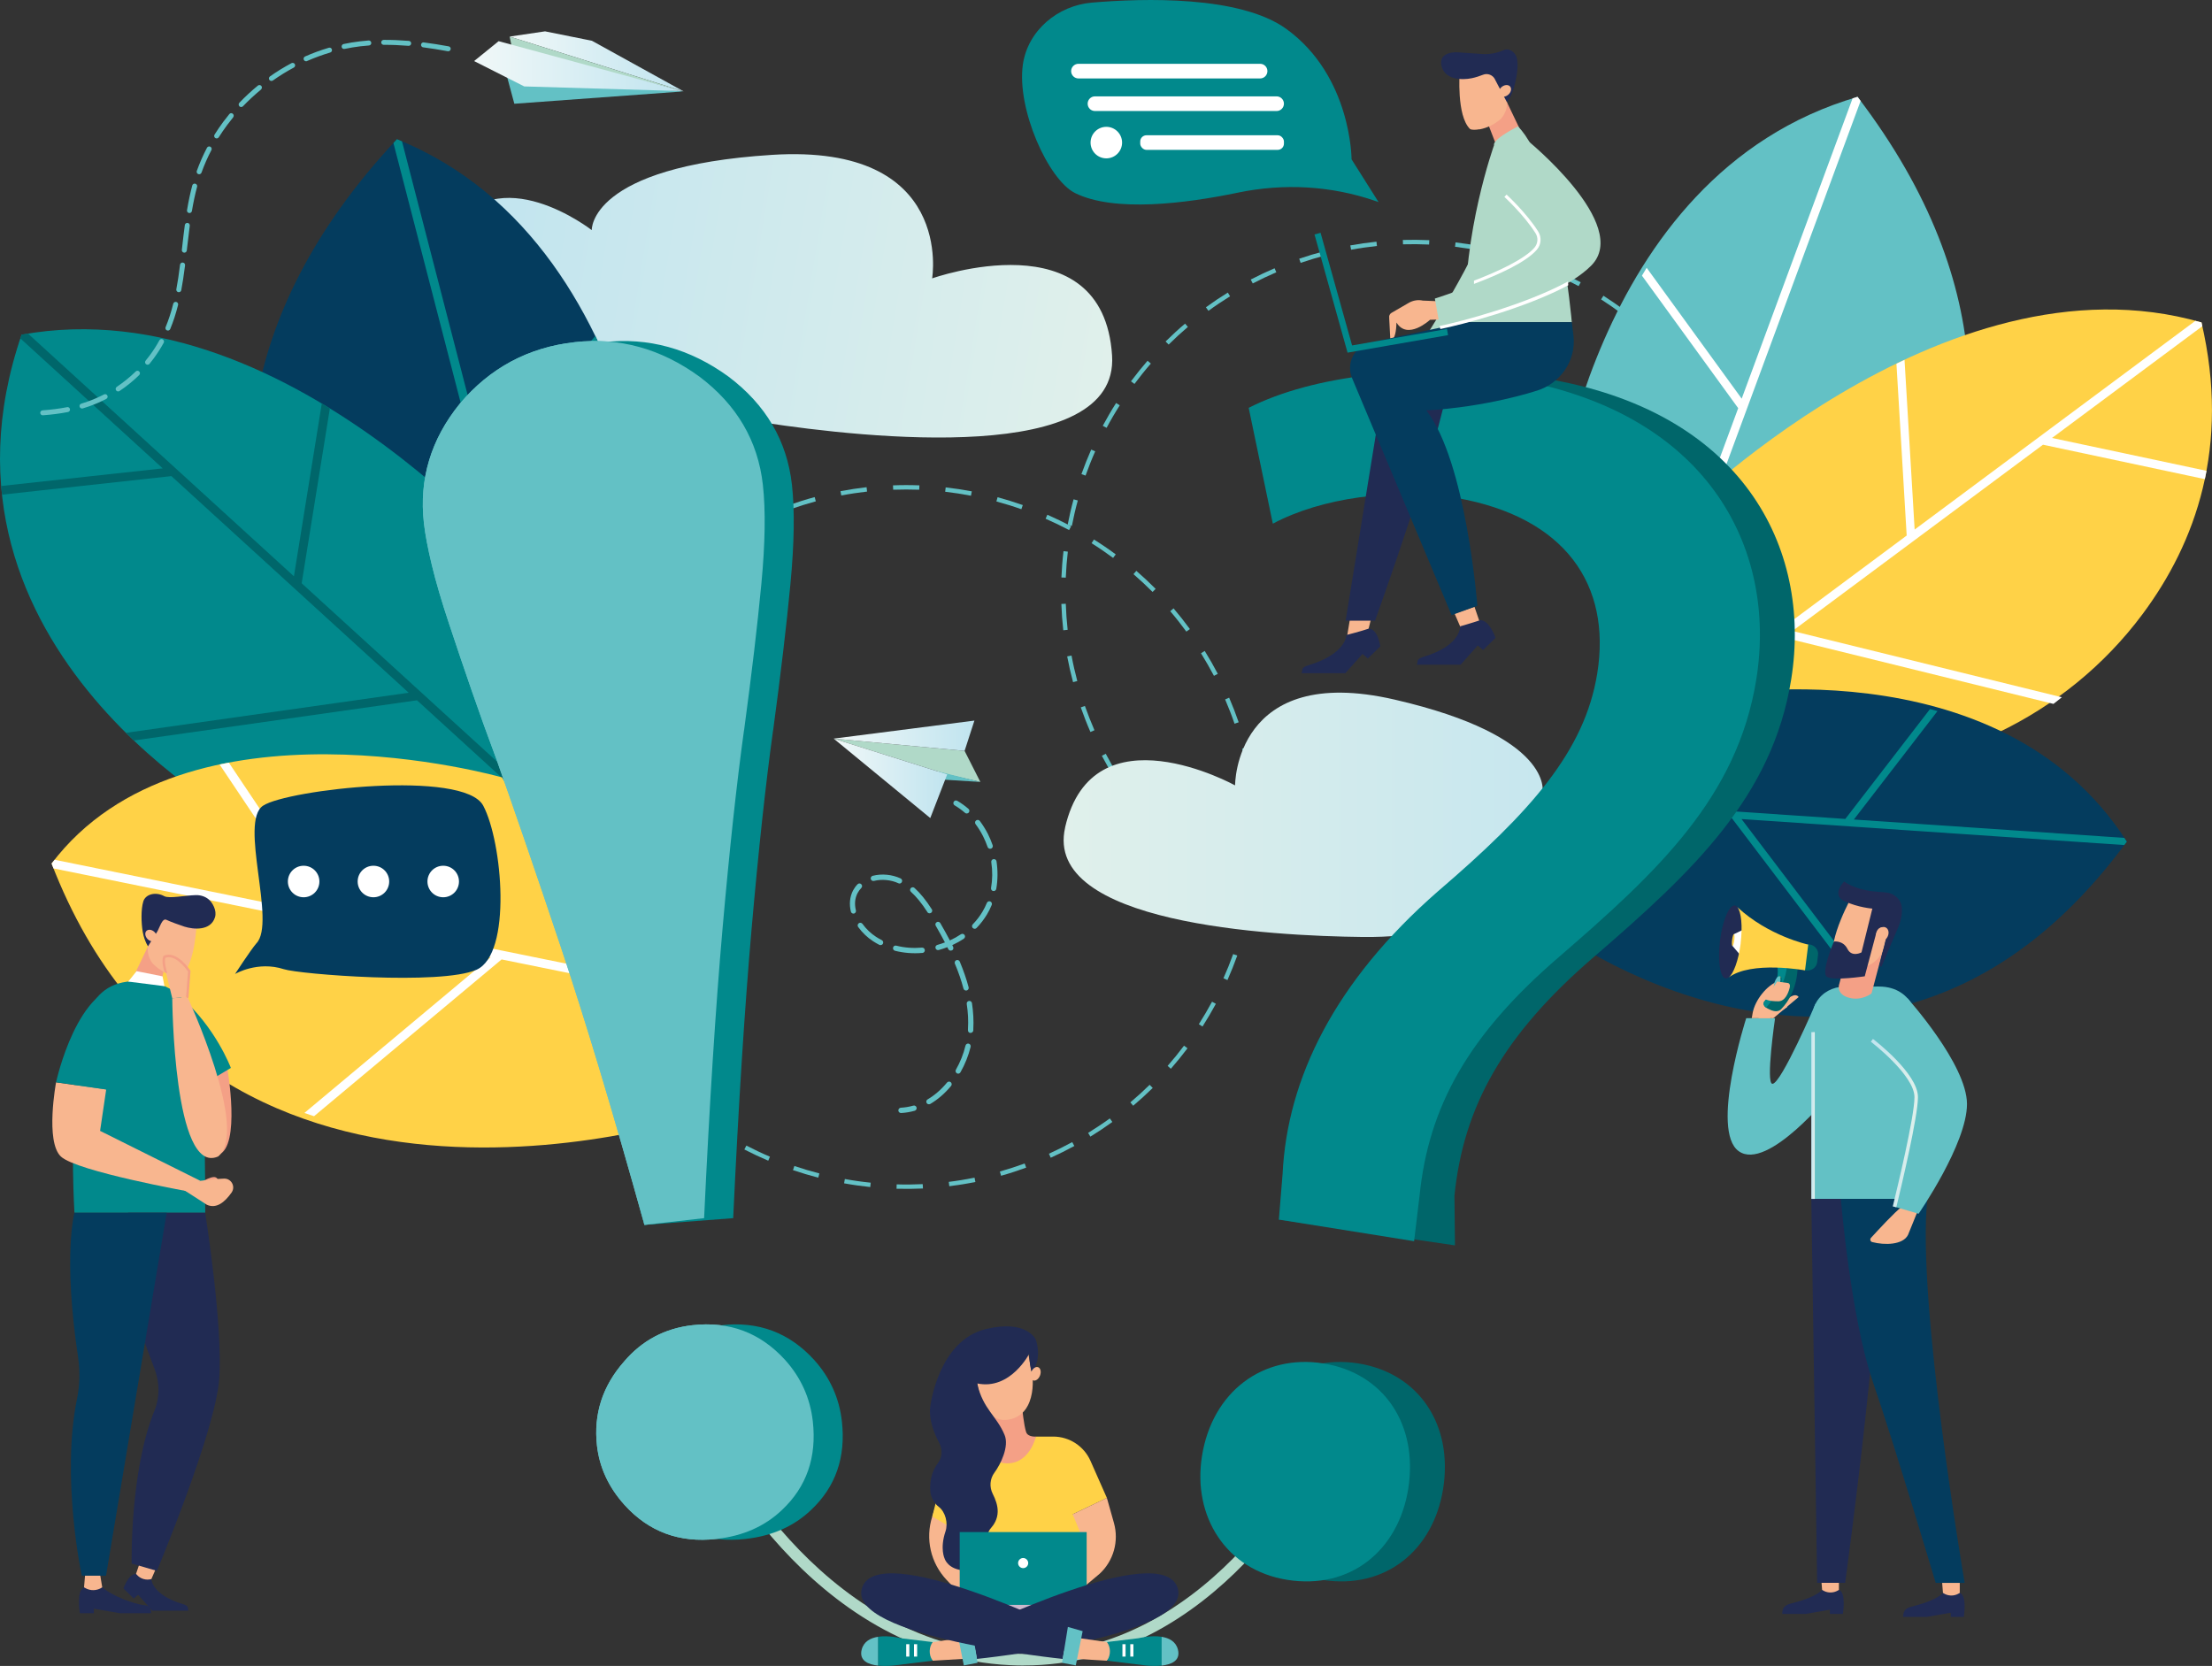
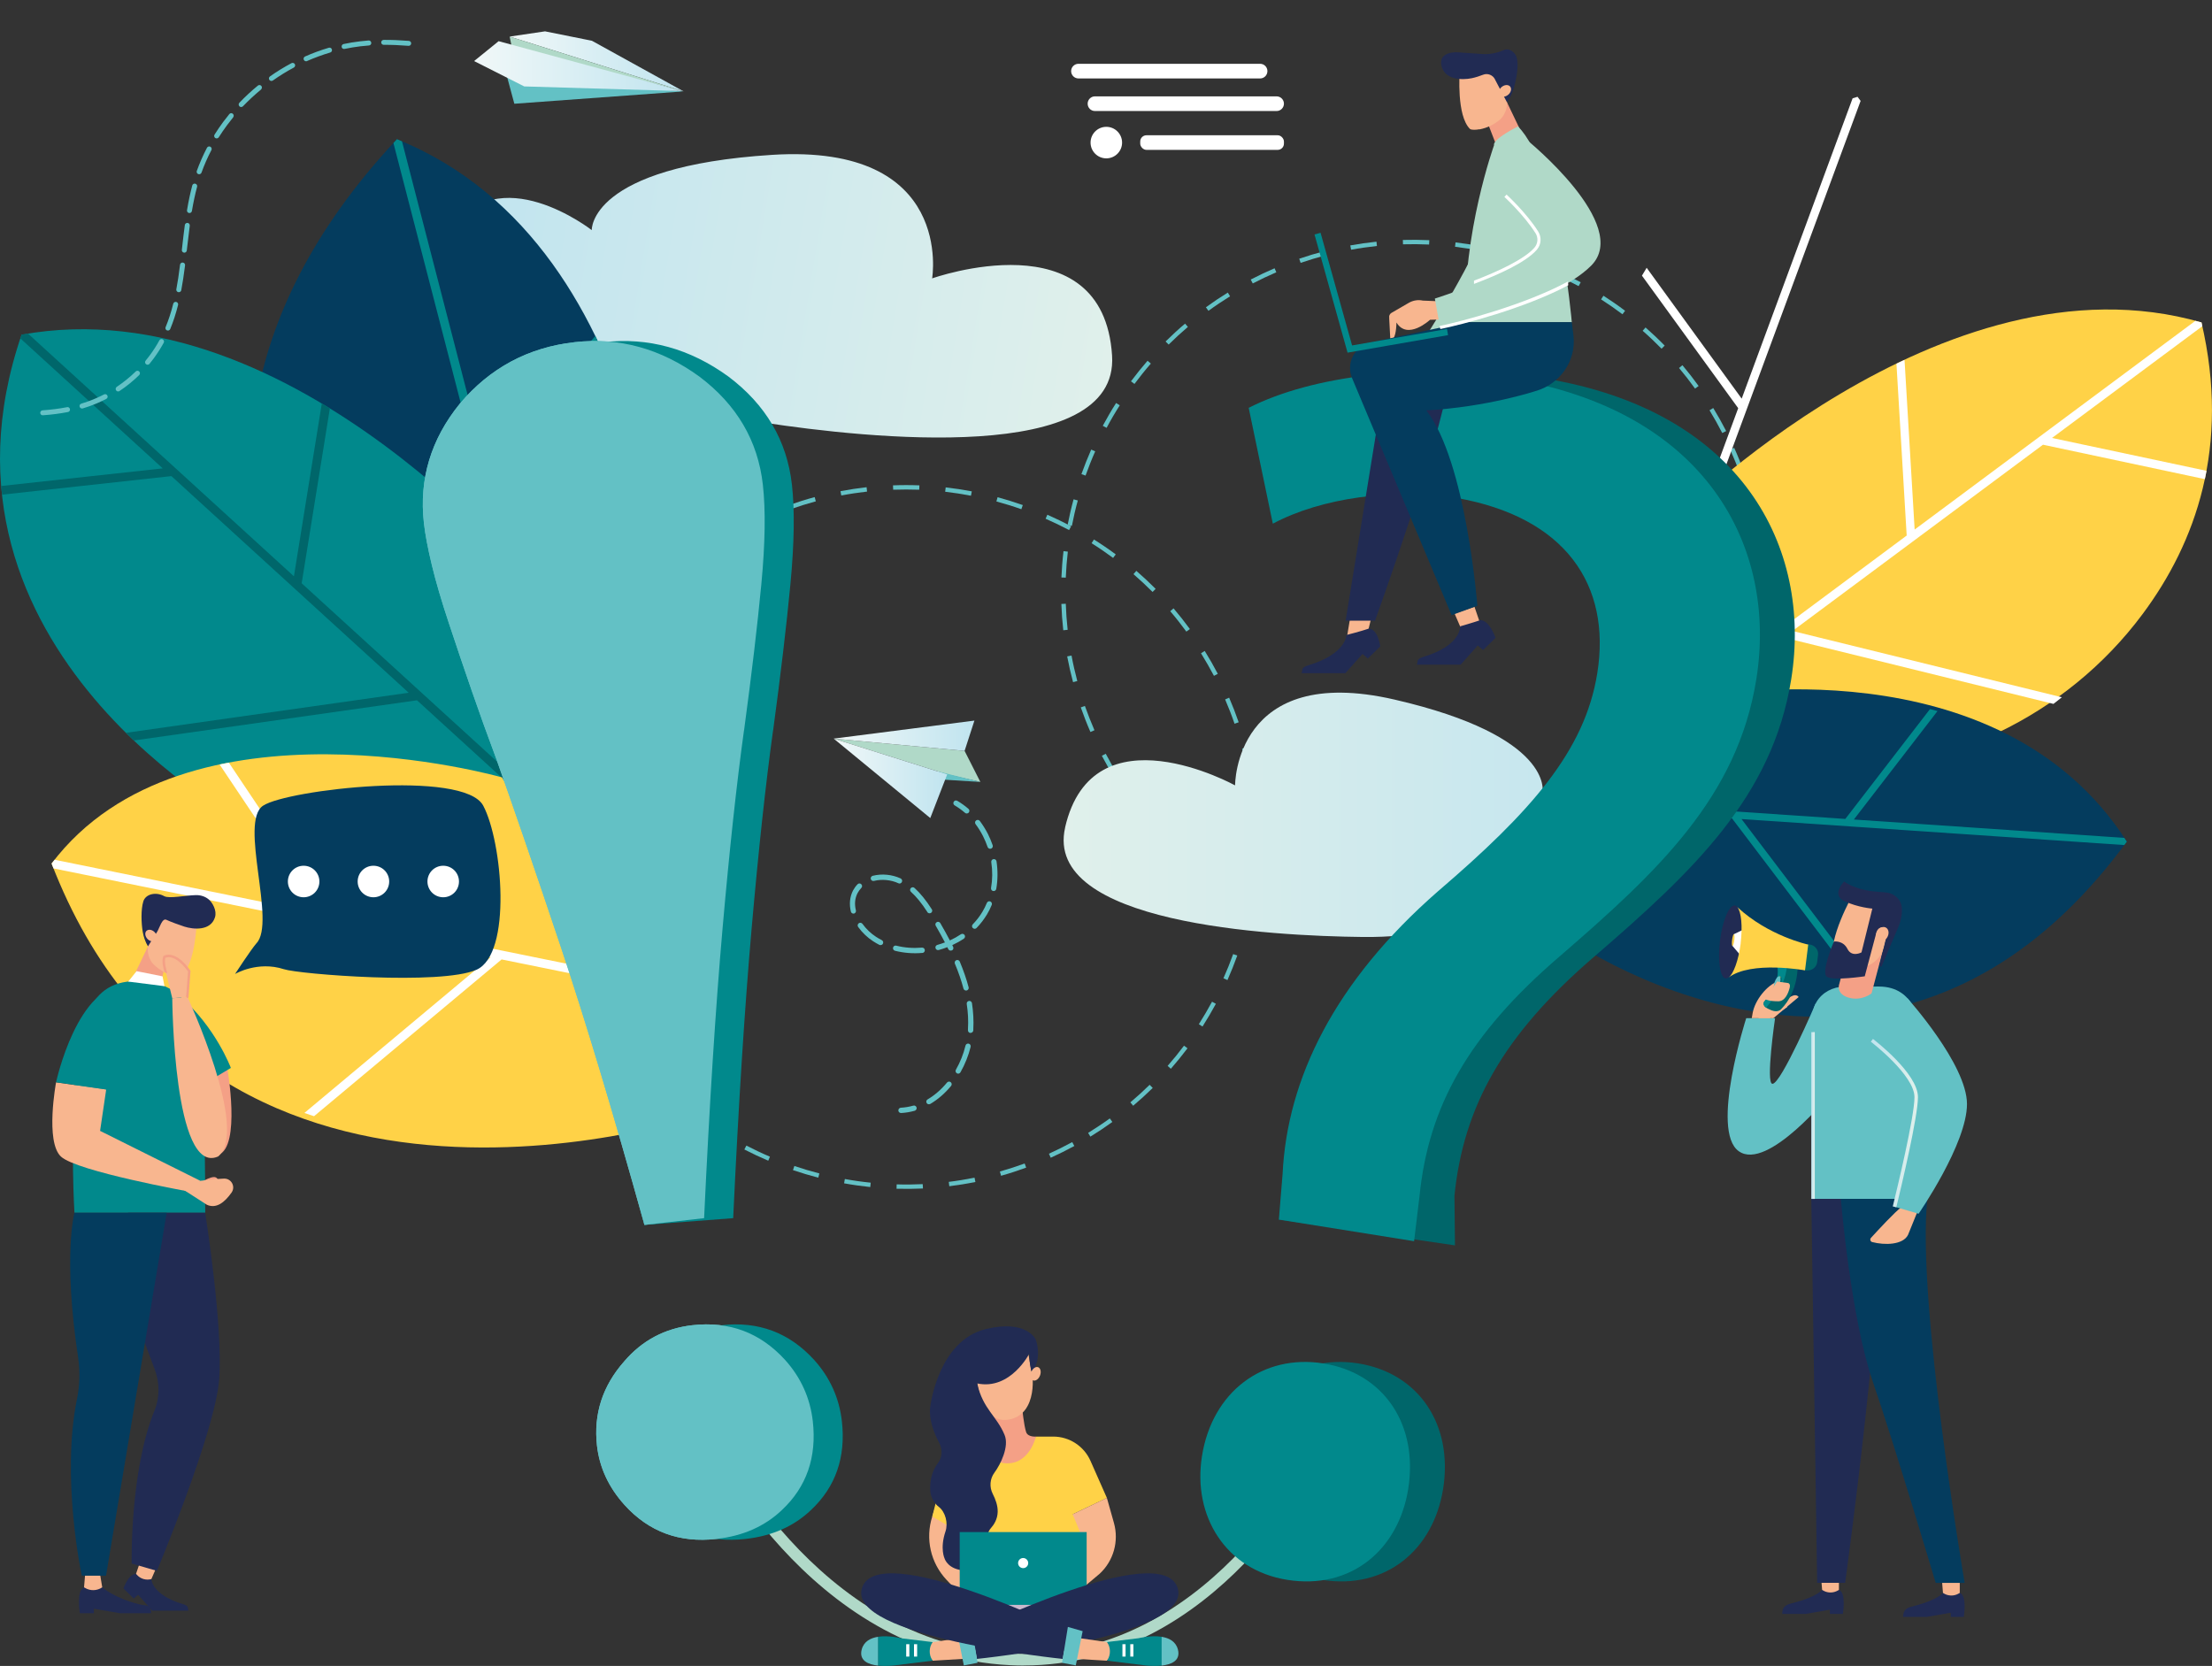
<svg xmlns="http://www.w3.org/2000/svg" xmlns:xlink="http://www.w3.org/1999/xlink" id="Layer_2" data-name="Layer 2" viewBox="0 0 380.35 286.47">
  <rect x="0" y="0" width="380.35" height="286.47" fill="#333333" stroke="none" />
  <defs>
    <style>
      .cls-1 {
        fill: #f4a086;
      }

      .cls-2 {
        fill: #f8b68f;
      }

      .cls-3 {
        fill: #01898c;
      }

      .cls-4 {
        fill: #00666a;
      }

      .cls-5 {
        fill: #043c5e;
      }

      .cls-6 {
        fill: #f59c42;
      }

      .cls-7 {
        fill: #fff;
      }

      .cls-8 {
        fill: #ffd247;
      }

      .cls-9 {
        fill: #e8375e;
      }

      .cls-10 {
        fill: #63c1c5;
      }

      .cls-11 {
        fill: #b0d9c8;
      }

      .cls-12 {
        fill: #cbb8cd;
      }

      .cls-13 {
        fill: #212b53;
      }

      .cls-14 {
        fill: url(#_ÂÁ_Ï_ÌÌ_È_ËÂÌÚ_2-3);
      }

      .cls-15 {
        fill: url(#_ÂÁ_Ï_ÌÌ_È_ËÂÌÚ_2-4);
      }

      .cls-16 {
        fill: url(#_ÂÁ_Ï_ÌÌ_È_ËÂÌÚ_2-2);
      }

      .cls-17 {
        fill: url(#_ÂÁ_Ï_ÌÌ_È_ËÂÌÚ_3-2);
      }

      .cls-18 {
        fill: url(#_ÂÁ_Ï_ÌÌ_È_ËÂÌÚ_3-3);
      }

      .cls-19 {
        fill: url(#_ÂÁ_Ï_ÌÌ_È_ËÂÌÚ_3-4);
      }

      .cls-20 {
        fill: url(#_ÂÁ_Ï_ÌÌ_È_ËÂÌÚ_3);
      }

      .cls-21 {
        fill: url(#_ÂÁ_Ï_ÌÌ_È_ËÂÌÚ_2);
      }
    </style>
    <linearGradient id="_ÂÁ_Ï_ÌÌ_È_ËÂÌÚ_3" data-name="¡ÂÁ˚ÏˇÌÌ˚È „‡‰ËÂÌÚ 3" x1="-18.4" y1="43.23" x2="98.2" y2="43.23" gradientTransform="translate(180.74 13.17) rotate(-170.68) scale(1 -1)" gradientUnits="userSpaceOnUse">
      <stop offset="0" stop-color="#e0f0eb" />
      <stop offset="1" stop-color="#c0e4ef" />
    </linearGradient>
    <linearGradient id="_ÂÁ_Ï_ÌÌ_È_ËÂÌÚ_3-2" data-name="¡ÂÁ˚ÏˇÌÌ˚È „‡‰ËÂÌÚ 3" x1="182.89" y1="140.12" x2="287.17" y2="140.12" gradientTransform="matrix(1,0,0,1,0,0)" xlink:href="#_ÂÁ_Ï_ÌÌ_È_ËÂÌÚ_3" />
    <linearGradient id="_ÂÁ_Ï_ÌÌ_È_ËÂÌÚ_2" data-name="¡ÂÁ˚ÏˇÌÌ˚È „‡‰ËÂÌÚ 2" x1="87.63" y1="10.56" x2="117.56" y2="10.56" gradientUnits="userSpaceOnUse">
      <stop offset="0" stop-color="#f1f8f8" />
      <stop offset="1" stop-color="#c0e4ef" />
    </linearGradient>
    <linearGradient id="_ÂÁ_Ï_ÌÌ_È_ËÂÌÚ_2-2" data-name="¡ÂÁ˚ÏˇÌÌ˚È „‡‰ËÂÌÚ 2" x1="81.52" y1="11.37" x2="117.37" y2="11.37" xlink:href="#_ÂÁ_Ï_ÌÌ_È_ËÂÌÚ_2" />
    <linearGradient id="_ÂÁ_Ï_ÌÌ_È_ËÂÌÚ_2-3" data-name="¡ÂÁ˚ÏˇÌÌ˚È „‡‰ËÂÌÚ 2" x1="143.35" y1="126.52" x2="167.55" y2="126.52" xlink:href="#_ÂÁ_Ï_ÌÌ_È_ËÂÌÚ_2" />
    <linearGradient id="_ÂÁ_Ï_ÌÌ_È_ËÂÌÚ_2-4" data-name="¡ÂÁ˚ÏˇÌÌ˚È „‡‰ËÂÌÚ 2" x1="143.35" y1="133.84" x2="162.87" y2="133.84" xlink:href="#_ÂÁ_Ï_ÌÌ_È_ËÂÌÚ_2" />
    <linearGradient id="_ÂÁ_Ï_ÌÌ_È_ËÂÌÚ_3-3" data-name="¡ÂÁ˚ÏˇÌÌ˚È „‡‰ËÂÌÚ 3" x1="241.24" y1="191.82" x2="241.84" y2="191.82" gradientTransform="translate(553.29) rotate(-180) scale(1 -1)" xlink:href="#_ÂÁ_Ï_ÌÌ_È_ËÂÌÚ_3" />
    <linearGradient id="_ÂÁ_Ï_ÌÌ_È_ËÂÌÚ_3-4" data-name="¡ÂÁ˚ÏˇÌÌ˚È „‡‰ËÂÌÚ 3" x1="223.5" y1="193.13" x2="231.61" y2="193.13" gradientTransform="translate(553.29) rotate(-180) scale(1 -1)" xlink:href="#_ÂÁ_Ï_ÌÌ_È_ËÂÌÚ_3" />
  </defs>
  <g id="_ÎÓÈ_1" data-name="—ÎÓÈ_1">
    <g>
      <path class="cls-10" d="m203.99,108.61l.61-.44c-.89-1.22-1.84-2.42-2.81-3.56l-.57.49c.97,1.13,1.9,2.32,2.78,3.52Z" />
      <path class="cls-10" d="m212.99,124.2c-.49-1.42-1.04-2.84-1.64-4.23l-.69.3c.59,1.37,1.14,2.78,1.62,4.18l.71-.25Z" />
      <path class="cls-10" d="m198.18,101.79l.53-.53c-1.06-1.07-2.18-2.11-3.32-3.1l-.49.57c1.13.98,2.23,2,3.28,3.06Z" />
      <path class="cls-10" d="m208.73,116.22l.67-.35c-.7-1.33-1.46-2.67-2.25-3.94l-.64.4c.78,1.26,1.53,2.57,2.23,3.89Z" />
      <path class="cls-10" d="m191.4,95.93l.45-.6c-1.21-.9-2.47-1.76-3.75-2.56l-.4.64c1.26.79,2.5,1.64,3.7,2.53Z" />
      <path class="cls-10" d="m175.62,87.56l.25-.71c-1.42-.5-2.88-.95-4.34-1.35l-.2.73c1.44.39,2.88.83,4.28,1.33Z" />
      <path class="cls-10" d="m215.31,132.97c-.27-1.48-.61-2.97-.99-4.43l-.73.19c.38,1.44.71,2.91.98,4.38l.74-.14Z" />
      <path class="cls-10" d="m183.83,91.15l.35-.66c-1.33-.7-2.7-1.37-4.09-1.98l-.3.69c1.37.6,2.72,1.25,4.04,1.95Z" />
      <path class="cls-10" d="m166.96,85.23l.14-.74c-1.48-.28-2.99-.51-4.49-.68l-.09.75c1.48.17,2.97.4,4.43.68Z" />
      <path class="cls-10" d="m201.33,183.78c.99-1.14,1.95-2.32,2.86-3.52l-.6-.45c-.89,1.19-1.84,2.36-2.82,3.48l.57.5Z" />
      <path class="cls-10" d="m187.1,194.81l.39.64c1.29-.79,2.56-1.64,3.78-2.52l-.44-.61c-1.2.87-2.46,1.7-3.73,2.49Z" />
      <path class="cls-10" d="m216.27,142.01c-.05-1.51-.15-3.03-.31-4.53l-.75.08c.16,1.48.26,2.99.31,4.48l.75-.02Z" />
      <path class="cls-10" d="m123.91,93.39l-.4-.64c-1.28.8-2.54,1.66-3.75,2.56l.45.6c1.2-.88,2.44-1.74,3.7-2.53Z" />
      <path class="cls-10" d="m110.39,105.06l-.57-.49c-.98,1.14-1.93,2.34-2.82,3.56l.61.44c.88-1.2,1.82-2.38,2.78-3.51Z" />
      <path class="cls-10" d="m113.43,101.77c1.05-1.05,2.15-2.08,3.28-3.06l-.49-.57c-1.14.99-2.26,2.03-3.32,3.09l.53.53Z" />
      <path class="cls-10" d="m194.85,190.14c1.15-.97,2.28-2,3.36-3.06l-.53-.54c-1.06,1.04-2.18,2.06-3.32,3.02l.49.58Z" />
      <path class="cls-10" d="m206.77,176.52c.81-1.27,1.58-2.59,2.3-3.91l-.66-.36c-.71,1.31-1.47,2.61-2.27,3.87l.63.4Z" />
      <path class="cls-10" d="m136.59,200.5l-.24.71c1.43.48,2.89.92,4.35,1.3l.19-.73c-1.44-.37-2.89-.8-4.3-1.28Z" />
      <path class="cls-10" d="m145.27,202.74l-.13.74c1.48.27,2.99.48,4.5.64l.08-.75c-1.49-.15-2.98-.36-4.44-.63Z" />
      <path class="cls-10" d="m211.06,168.53c.61-1.38,1.18-2.8,1.69-4.22l-.71-.25c-.5,1.4-1.06,2.8-1.67,4.16l.69.31Z" />
      <path class="cls-10" d="m154.18,203.66l-.02.75c1.51.04,3.03.03,4.54-.04l-.04-.75c-1.49.07-3,.09-4.49.04Z" />
      <path class="cls-10" d="m104.45,111.89c-.8,1.28-1.55,2.6-2.25,3.94l.67.35c.69-1.32,1.44-2.63,2.23-3.89l-.64-.4Z" />
      <path class="cls-10" d="m184.37,196.39c-1.31.71-2.66,1.39-4.01,2l.31.69c1.37-.62,2.74-1.3,4.06-2.02l-.36-.66Z" />
      <path class="cls-10" d="m171.93,201.46l.2.72c1.46-.41,2.91-.88,4.32-1.4l-.26-.71c-1.39.51-2.83.97-4.27,1.38Z" />
      <path class="cls-10" d="m163.14,203.23l.09.75c1.5-.19,3.01-.43,4.49-.73l-.15-.74c-1.46.29-2.95.54-4.43.72Z" />
      <path class="cls-10" d="m149.09,84.53l-.08-.75c-1.5.17-3.01.4-4.49.68l.14.74c1.47-.28,2.96-.5,4.44-.67Z" />
      <path class="cls-10" d="m140.28,86.21l-.2-.73c-1.46.39-2.91.85-4.34,1.35l.25.71c1.4-.49,2.84-.94,4.28-1.33Z" />
      <path class="cls-10" d="m131.83,89.18l-.3-.69c-1.38.61-2.75,1.27-4.09,1.98l.35.66c1.32-.7,2.67-1.36,4.04-1.95Z" />
      <path class="cls-10" d="m158.06,84.21l.03-.75c-1.51-.06-3.04-.06-4.54,0l.03.75c1.49-.05,3-.05,4.49,0Z" />
      <path class="cls-10" d="m120.71,192.3l-.44.61c1.22.88,2.49,1.73,3.77,2.52l.39-.64c-1.26-.78-2.52-1.62-3.73-2.49Z" />
      <path class="cls-10" d="m128.34,196.99l-.35.67c1.34.69,2.72,1.34,4.11,1.93l.29-.69c-1.37-.58-2.74-1.23-4.06-1.91Z" />
      <path class="cls-10" d="m215.87,151.08c.18-1.5.3-3.02.37-4.53l-.75-.03c-.07,1.49-.19,2.99-.37,4.47l.75.09Z" />
    </g>
    <g>
      <path class="cls-10" d="m211.51,50.95l-.39-.64c-1.28.79-2.55,1.64-3.77,2.53l.44.61c1.2-.88,2.46-1.72,3.72-2.5Z" />
      <path class="cls-10" d="m227.75,43.18c-1.45.38-2.92.82-4.35,1.31l.24.71c1.41-.48,2.86-.92,4.29-1.3l-.19-.73Z" />
      <path class="cls-10" d="m204.26,56.22l-.49-.57c-1.15.97-2.27,2.01-3.35,3.07l.53.53c1.06-1.05,2.17-2.07,3.3-3.03Z" />
      <path class="cls-10" d="m219.46,46.82l-.3-.69c-1.38.59-2.77,1.25-4.1,1.94l.35.67c1.32-.68,2.68-1.33,4.05-1.92Z" />
      <path class="cls-10" d="m197.89,62.52l-.57-.49c-.99,1.14-1.94,2.33-2.85,3.54l.6.45c.89-1.19,1.83-2.37,2.81-3.49Z" />
      <path class="cls-10" d="m188.32,77.61l-.69-.3c-.61,1.38-1.17,2.8-1.68,4.22l.71.25c.5-1.4,1.05-2.8,1.66-4.17Z" />
      <path class="cls-10" d="m236.67,41.56c-1.5.16-3.01.37-4.49.64l.14.74c1.46-.27,2.96-.48,4.44-.64l-.08-.75Z" />
      <path class="cls-10" d="m192.54,69.7l-.63-.4c-.81,1.27-1.57,2.59-2.29,3.92l.66.35c.7-1.32,1.46-2.62,2.26-3.87Z" />
      <path class="cls-10" d="m185.33,86.06l-.73-.2c-.4,1.46-.74,2.95-1.03,4.42l.74.14c.28-1.46.62-2.93,1.02-4.37Z" />
      <path class="cls-10" d="m286.24,59.43c-1.05-1.08-2.16-2.13-3.29-3.12l-.5.57c1.12.98,2.21,2.02,3.25,3.08l.54-.53Z" />
      <path class="cls-10" d="m296.14,74.46l.67-.34c-.69-1.35-1.44-2.68-2.22-3.96l-.64.39c.77,1.26,1.51,2.58,2.19,3.91Z" />
      <path class="cls-10" d="m245.76,41.3c-1.51-.07-3.04-.08-4.54-.04l.02.75c1.49-.04,3-.03,4.49.04l.04-.75Z" />
      <path class="cls-10" d="m190.13,129.61l-.67.35c.7,1.33,1.46,2.66,2.26,3.94l.64-.4c-.79-1.26-1.54-2.57-2.23-3.89Z" />
      <path class="cls-10" d="m200.72,144l-.53.53c1.06,1.06,2.18,2.1,3.33,3.08l.49-.57c-1.13-.97-2.23-1.99-3.29-3.05Z" />
      <path class="cls-10" d="m197.67,140.71c-.97-1.13-1.91-2.31-2.79-3.51l-.61.45c.89,1.22,1.85,2.41,2.83,3.55l.57-.49Z" />
      <path class="cls-10" d="m292.08,66.38c-.88-1.22-1.82-2.43-2.79-3.58l-.58.48c.96,1.14,1.88,2.33,2.75,3.54l.61-.44Z" />
      <path class="cls-10" d="m279.43,53.44c-1.2-.91-2.46-1.78-3.72-2.59l-.41.63c1.25.8,2.49,1.67,3.68,2.56l.45-.6Z" />
      <path class="cls-10" d="m297.9,125.27l.69.3c.59-1.38,1.14-2.81,1.63-4.24l-.71-.24c-.48,1.41-1.02,2.82-1.61,4.19Z" />
      <path class="cls-10" d="m300.8,116.79l.73.19c.38-1.45.71-2.95.98-4.44l-.74-.13c-.27,1.47-.59,2.94-.97,4.38Z" />
      <path class="cls-10" d="m271.8,48.54c-1.33-.72-2.7-1.39-4.07-2.01l-.31.69c1.36.61,2.71,1.28,4.02,1.98l.36-.66Z" />
      <path class="cls-10" d="m302.41,107.97l.75.08c.16-1.5.26-3.02.31-4.53l-.75-.02c-.05,1.49-.15,3-.3,4.48Z" />
      <path class="cls-10" d="m207.07,150.44c1.21.89,2.48,1.75,3.75,2.55l.4-.64c-1.26-.79-2.51-1.64-3.71-2.52l-.45.61Z" />
      <path class="cls-10" d="m297.5,77.31c.61,1.36,1.18,2.76,1.68,4.16l.71-.26c-.51-1.41-1.08-2.83-1.7-4.21l-.69.31Z" />
      <path class="cls-10" d="m301.6,90.1l.74-.15c-.3-1.48-.65-2.97-1.06-4.42l-.72.2c.4,1.43.75,2.9,1.04,4.36Z" />
      <path class="cls-10" d="m302.68,99l.75-.03c-.07-1.51-.2-3.03-.38-4.53l-.75.09c.18,1.48.31,2.98.37,4.47Z" />
      <path class="cls-10" d="m183.25,103.82l-.75.03c.05,1.51.16,3.03.33,4.53l.75-.08c-.16-1.48-.27-2.99-.32-4.48Z" />
      <path class="cls-10" d="m184.24,112.73l-.74.14c.28,1.48.62,2.97,1.01,4.43l.73-.19c-.38-1.44-.72-2.91-.99-4.37Z" />
      <path class="cls-10" d="m186.55,121.39l-.71.25c.5,1.42,1.05,2.84,1.66,4.23l.69-.3c-.59-1.37-1.14-2.77-1.64-4.17Z" />
      <path class="cls-10" d="m183.62,94.86l-.75-.09c-.18,1.5-.3,3.02-.36,4.53l.75.03c.06-1.49.18-2.99.35-4.47Z" />
-       <path class="cls-10" d="m288.5,140.46l.57.49c.98-1.15,1.92-2.35,2.81-3.57l-.61-.44c-.87,1.2-1.81,2.39-2.77,3.52Z" />
+       <path class="cls-10" d="m288.5,140.46c.98-1.15,1.92-2.35,2.81-3.57l-.61-.44c-.87,1.2-1.81,2.39-2.77,3.52Z" />
      <path class="cls-10" d="m293.77,133.22l.64.4c.79-1.28,1.55-2.61,2.24-3.95l-.67-.35c-.69,1.32-1.43,2.64-2.21,3.9Z" />
      <path class="cls-10" d="m254.77,42.4c-1.48-.3-2.99-.54-4.49-.72l-.09.75c1.48.18,2.97.42,4.43.71l.15-.74Z" />
    </g>
    <path class="cls-11" d="m176.01,286.4c-.76,0-1.53-.02-2.31-.06-34.87-1.67-52.43-38.95-52.6-39.32l1.82-.84c.17.37,17.24,36.56,50.88,38.16,33.6,1.61,51.16-33.77,51.33-34.13l1.8.87c-.18.36-17.51,35.31-50.91,35.31Z" />
    <path class="cls-20" d="m191.22,61.16c1.2,18.92-42.19,14.21-59.94,11.5-4.92-.75-9.73-2.02-14.39-3.79-14.49-5.5-45.98-18.86-39.6-28.96,8.23-13.03,24.46-.34,24.46-.34,0,0-.5-10.94,30.98-12.94,31.49-2,27.55,21.24,27.55,21.24,0,0,29.42-10.49,30.94,13.28Z" />
    <g>
      <g>
        <path class="cls-5" d="m114.54,110.65s-.05-68.05-46.29-86.71c-58.6,62.64,3.16,120.11,3.16,120.11l43.12-33.4Z" />
        <path class="cls-3" d="m68.25,23.94c-.2.22-.4.44-.6.65l20.09,77.62-44.73-22.36c0,.56-.01,1.11,0,1.67l45.23,22.61,5.8,22.4,1.28-.99-11.56-44.65h0s19.3-21.63,19.3-21.63c-.23-.49-.46-.98-.69-1.47l-19.06,21.35-14.19-54.84c-.29-.12-.57-.25-.87-.37h0Z" />
      </g>
      <g>
        <path class="cls-3" d="m93.14,101.93S50.68,48.99,3.71,57.55c-18.6,54.33,38.83,84.28,38.83,84.28l59.12,5.13-8.52-45.03Z" />
        <path class="cls-4" d="m55.33,69.39l-4.79,29.71L4.82,57.37c-.37.06-.74.11-1.11.18-.07.21-.13.42-.21.64l24.48,22.35L.2,83.57c.02.26.05.53.08.79l.08.7,29.11-3.19,40.8,37.25-48.6,6.89c.45.45.9.89,1.35,1.32l48.68-6.91,28.97,26.45,1,.09-.27-1.45-49.53-45.21,4.85-30.08c-.46-.28-.92-.56-1.38-.83Z" />
      </g>
      <g>
        <path class="cls-8" d="m86.3,133.67s-54.47-15.51-77.43,14.82c27.97,72.47,113.14,42.83,113.14,42.83l-35.71-57.65Z" />
        <path class="cls-7" d="m8.87,148.5c.11.28.22.55.33.83l75.17,15.27-32.03,26.78c.55.19,1.1.38,1.66.56l32.25-26.96,29.36,5.96-1.43-1.82-57.16-11.61-17.67-26.37c-.53.1-1.06.21-1.59.32l17.17,25.63-45.54-9.25c-.17.22-.35.43-.52.66h0Z" />
      </g>
    </g>
    <g>
      <g>
-         <path class="cls-10" d="m267.05,90.27s5.84-60.07,52.36-73.61c50.56,66.28-14.77,115.83-14.77,115.83l-37.59-42.22Z" />
        <path class="cls-7" d="m319.41,16.66c.18.23.35.46.52.69l-26.99,73.09,45.43-17.26c-.05.54-.1,1.08-.15,1.61l-45.94,17.45-7.79,21.09-1.14-1.09,15.53-42.05h0s-16.55-22.79-16.55-22.79c.27-.45.54-.9.81-1.35l16.34,22.5,19.07-51.64c.29-.09.58-.19.87-.27h0Z" />
      </g>
      <g>
        <path class="cls-8" d="m287.75,89.64s46.21-47.05,90.79-34.2c4.99,21.35-1.01,37.92-10.13,50.16-13.14,17.66-34.26,27.56-56.27,27.26l-37.03-.52,12.63-42.71Z" />
        <path class="cls-7" d="m327.48,61.87l1.74,29.19,48.27-35.89c.35.09.71.18,1.06.28.05.21.09.42.14.64l-25.85,19.22,26.57,5.65c-.05.25-.1.5-.15.76l-.14.67-27.83-5.92-43.08,32.03,46.32,11.4c-.48.39-.96.77-1.44,1.14l-46.39-11.42-30.59,22.75h-.97s.41-1.39.41-1.39l52.3-38.89-1.76-29.55c.47-.23.94-.45,1.41-.67Z" />
      </g>
    </g>
    <path class="cls-17" d="m183.15,142.29c-3.8,16.53,35.17,18.65,51.23,18.83,4.45.05,8.88-.37,13.25-1.26,13.58-2.76,43.31-9.99,39.14-19.82-5.38-12.69-21.54-3.84-21.54-3.84,0,0,2.03-9.58-25.47-15.91-27.5-6.33-27.39,14.76-27.39,14.76,0,0-24.45-13.52-29.23,7.24Z" />
    <g>
      <g>
        <polygon class="cls-21" points="117.56 15.72 101.78 7.01 93.72 5.39 87.63 6.29 117.56 15.72" />
        <polyline class="cls-11" points="117.56 15.72 88.01 8.12 87.63 6.29" />
        <polygon class="cls-10" points="87.16 13.19 87.2 13.25 88.44 17.84 117.49 15.72 87.16 13.19" />
        <polygon class="cls-16" points="81.52 10.5 85.74 7.08 117.37 15.67 90.14 14.86 81.52 10.5" />
      </g>
      <g>
        <path class="cls-10" d="m15.04,69.06c.97-.34,1.92-.76,2.84-1.23.21-.11.47-.03.58.18.11.21.03.47-.18.58-.96.5-1.95.93-2.95,1.28-.36.13-.73.25-1.1.36-.13.04-.27.01-.38-.07-.07-.05-.13-.13-.16-.22-.07-.23.06-.47.29-.53.35-.11.71-.22,1.06-.35Z" />
-         <path class="cls-10" d="m72.89,7.3c1.34.17,2.73.39,4.26.67.23.04.39.27.34.5-.04.23-.27.39-.5.34-1.51-.28-2.89-.5-4.22-.67-.08,0-.14-.04-.2-.08-.12-.09-.19-.24-.17-.4.03-.24.25-.4.48-.37Z" />
        <path class="cls-10" d="m65.72,7.63c-.1-.08-.17-.2-.17-.34,0-.24.19-.43.43-.43,1.38-.01,2.83.05,4.33.17.24.02.41.23.39.46-.02.24-.23.41-.46.39-1.47-.12-2.9-.18-4.25-.17-.1,0-.19-.03-.26-.08Z" />
        <path class="cls-10" d="m23.33,63.88c.17-.17.44-.17.61,0,.17.17.16.44,0,.61-1.04,1.02-2.18,1.94-3.39,2.75-.15.1-.35.09-.49-.01-.04-.03-.07-.06-.1-.11-.13-.2-.08-.46.12-.6,1.16-.78,2.26-1.67,3.27-2.65Z" />
        <path class="cls-10" d="m25.1,62.62c-.18-.15-.21-.42-.06-.6.24-.3.48-.6.71-.91.61-.82,1.17-1.69,1.65-2.58.11-.21.37-.29.58-.17.2.11.29.38.17.58-.5.92-1.08,1.82-1.71,2.68-.24.32-.48.63-.73.94-.15.18-.4.21-.59.07,0,0-.01,0-.02-.01Z" />
        <path class="cls-10" d="m28.71,56.81s-.06-.03-.09-.05c-.15-.11-.22-.32-.14-.51.51-1.24.94-2.55,1.31-4.02.06-.23.29-.37.52-.31.23.06.37.29.31.52-.38,1.51-.82,2.86-1.35,4.14-.09.22-.34.32-.56.23Z" />
        <path class="cls-10" d="m40.1,20.17c-.36.44-.7.88-1.04,1.33-.51.68-.99,1.39-1.44,2.1-.13.2-.39.26-.59.14,0,0-.02-.01-.03-.02-.18-.13-.23-.38-.11-.57.46-.73.95-1.46,1.47-2.16.34-.46.7-.92,1.07-1.37.15-.18.41-.23.6-.06.18.15.21.42.06.6Z" />
        <path class="cls-10" d="m36.35,25.81c-.66,1.26-1.23,2.56-1.7,3.87-.08.22-.33.34-.55.26-.04-.01-.08-.03-.11-.06-.15-.11-.21-.31-.15-.49.49-1.35,1.07-2.69,1.75-3.98.11-.21.37-.29.58-.18.21.11.29.37.18.58Z" />
        <path class="cls-10" d="m44.89,15.39c-1.09.9-2.14,1.87-3.11,2.88-.15.16-.39.18-.57.05-.01-.01-.03-.02-.04-.04-.17-.16-.18-.44-.01-.61.99-1.04,2.07-2.04,3.18-2.95.18-.15.45-.13.6.06.15.18.12.45-.06.6Z" />
        <path class="cls-10" d="m52.81,10.5c-.15.06-.31.04-.43-.05-.06-.04-.11-.1-.14-.17-.1-.22,0-.47.22-.57,1.33-.59,2.7-1.09,4.08-1.5.23-.07.47.06.53.29.07.23-.06.47-.29.53-1.34.4-2.68.89-3.98,1.46Z" />
        <path class="cls-10" d="m31.65,43.44c-.08,0-.15-.04-.21-.08-.12-.09-.19-.24-.17-.39l.06-.54c.14-1.24.28-2.49.45-3.73.03-.24.25-.4.48-.37.24.03.4.25.37.48-.16,1.24-.31,2.48-.45,3.72l-.06.54c-.03.24-.24.4-.48.38Z" />
        <path class="cls-10" d="m46.92,13.84c-.16.11-.36.1-.5,0-.04-.03-.07-.06-.1-.1-.14-.19-.09-.46.1-.6,1.18-.84,2.43-1.6,3.7-2.28.21-.11.47-.03.58.18.11.21.03.47-.18.58-1.24.66-2.45,1.41-3.61,2.23Z" />
        <path class="cls-10" d="m31.45,45.15c.24.03.4.24.37.48-.21,1.67-.42,3.03-.65,4.27-.04.23-.27.39-.5.34-.07-.01-.13-.04-.18-.08-.13-.09-.2-.26-.17-.42.23-1.22.44-2.56.64-4.22.03-.24.24-.4.48-.37Z" />
        <path class="cls-10" d="m11.53,70.01c.23-.05.46.11.5.34.05.23-.11.46-.34.5-1.34.26-2.75.45-4.31.56-.11,0-.21-.02-.29-.08-.1-.07-.16-.18-.17-.31-.02-.24.16-.44.4-.46,1.52-.11,2.9-.29,4.2-.54Z" />
        <path class="cls-10" d="m33.59,31.59c.23.06.37.3.3.53-.34,1.26-.63,2.62-.89,4.16-.04.23-.26.39-.49.35-.07-.01-.13-.04-.18-.08-.13-.09-.2-.25-.17-.42.26-1.56.56-2.95.9-4.24.06-.23.3-.37.53-.3Z" />
        <path class="cls-10" d="m61.87,7.11c.5-.06,1-.11,1.51-.15.24-.02.44.16.46.4.02.24-.16.44-.4.46-.49.04-.98.08-1.47.14-.91.11-1.82.26-2.72.45-.12.03-.25,0-.34-.07-.08-.06-.14-.15-.16-.26-.05-.23.1-.46.33-.51.92-.2,1.87-.35,2.8-.46Z" />
      </g>
    </g>
    <path class="cls-10" d="m127.93,125.58c-1.27,9.17-2.5,20.54-3.69,34.1-1.19,13.57-2.25,30.16-3.17,49.79l-10.26,1.16c-5.32-19.13-10.12-35.08-14.4-47.87-4.28-12.79-7.97-23.52-11.05-32.2-1.51-4.03-2.92-7.96-4.25-11.8-1.33-3.84-2.63-7.68-3.9-11.52-1.28-3.84-2.26-7.19-2.95-10.05-.69-2.86-1.15-5.27-1.37-7.24-.86-7.56,1.2-14.41,6.17-20.53,5.18-6.15,11.76-9.68,19.74-10.58,7.67-.87,14.82,1.1,21.45,5.91,6.42,4.83,10.07,11.03,10.92,18.59.49,4.35.41,10.06-.26,17.11-.67,7.06-1.66,15.43-2.97,25.13Zm-25.28,123.01c-.61-5.42.94-10.25,4.68-14.49,3.09-3.61,6.99-5.68,11.7-6.22,6.36-.72,11.67,1.26,15.95,5.95,2.73,3.03,4.32,6.55,4.78,10.55.7,6.2-1.07,11.3-5.31,15.28-2.94,2.8-6.69,4.46-11.25,4.97-6.36.72-11.63-1.22-15.81-5.84-2.73-3.03-4.31-6.43-4.74-10.2Z" />
    <g>
      <path class="cls-5" d="m293.41,119.76s50.2-9.6,72.3,24.96c-41.77,56.9-97.62,15.67-97.62,15.67l25.32-40.62Z" />
      <path class="cls-3" d="m365.71,144.72c-.15.2-.29.39-.44.59l-65.82-4.47,24.87,32.78c-.45.09-.9.18-1.35.26l-25.15-33.15-18.99-1.29.61-1.19,37.86,2.57h0s14.56-18.89,14.56-18.89c.43.11.86.22,1.29.34l-14.38,18.65,46.5,3.16c.14.22.29.43.43.64h0Z" />
    </g>
    <path class="cls-4" d="m219.9,209.7l6.64-7.84c.79-16.38,8.96-33.1,26.72-48.6,15.93-13.65,25.24-24.08,27.39-37.49,2.43-15.2-5.49-26.85-24.21-30.15-10.73-1.71-23.22-3.04-31.58,1.43l-4.15-16.92c10.98-5.58,28.73-7.63,44.52-5.11,34.27,5.48,46.39,29.11,42.77,51.76-3.24,20.26-16.9,33.06-33.92,47.76-15.59,13.4-22.45,25.75-23.99,41.09l.09,8.52-30.27-4.44Zm-7.22,40.67c1.76-11.03,10.45-17.58,20.88-15.92,10.43,1.67,16.34,10.56,14.58,21.59-1.67,10.43-9.81,17.38-20.83,15.62-10.43-1.67-16.3-10.86-14.63-21.29Z" />
    <path class="cls-3" d="m219.9,209.7l.64-7.84c.79-16.38,8.96-33.1,26.72-48.6,15.93-13.65,25.24-24.08,27.39-37.49,2.43-15.2-5.49-26.85-24.21-30.15-10.73-1.71-23.22-.04-31.58,4.43l-4.15-19.92c10.98-5.58,28.73-7.63,44.52-5.11,34.27,5.48,46.39,29.11,42.77,51.76-3.24,20.26-16.9,33.06-33.92,47.76-15.59,13.4-22.45,25.75-23.99,41.09l-.94,7.8-23.25-3.72Zm-13.22,40.67c1.76-11.03,10.45-17.58,20.88-15.92,10.43,1.67,16.34,10.56,14.58,21.59-1.67,10.43-9.81,17.38-20.83,15.62-10.43-1.67-16.3-10.86-14.63-21.29Z" />
    <path class="cls-3" d="m132.93,125.58c-1.27,9.17-2.5,20.54-3.69,34.1-1.19,13.57-2.25,30.16-3.17,49.79l-15.26,1.16c-5.32-19.13-5.12-35.08-9.4-47.87-4.28-12.79-7.97-23.52-11.05-32.2-1.51-4.03-2.92-7.96-4.25-11.8-1.33-3.84-2.63-7.68-3.9-11.52-1.28-3.84-2.26-7.19-2.95-10.05-.69-2.86-1.15-5.27-1.37-7.24-.86-7.56,1.2-14.41,6.17-20.53,5.18-6.15,11.76-9.68,19.74-10.58,7.67-.87,14.82,1.1,21.45,5.91,6.42,4.83,10.07,11.03,10.92,18.59.49,4.35.41,10.06-.26,17.11-.67,7.06-1.66,15.43-2.97,25.13Zm-25.28,123.01c-.61-5.42.94-10.25,4.68-14.49,3.09-3.61,6.99-5.68,11.7-6.22,6.36-.72,11.67,1.26,15.95,5.95,2.73,3.03,4.32,6.55,4.78,10.55.7,6.2-1.07,11.3-5.31,15.28-2.94,2.8-6.69,4.46-11.25,4.97-6.36.72-11.63-1.22-15.81-5.84-2.73-3.03-4.31-6.43-4.74-10.2Z" />
    <path class="cls-10" d="m127.93,125.58c-1.27,9.17-2.5,20.54-3.69,34.1-1.19,13.57-2.25,30.16-3.17,49.79l-10.26,1.16c-5.32-19.13-10.12-35.08-14.4-47.87-4.28-12.79-7.97-23.52-11.05-32.2-1.51-4.03-2.92-7.96-4.25-11.8-1.33-3.84-2.63-7.68-3.9-11.52-1.28-3.84-2.26-7.19-2.95-10.05-.69-2.86-1.15-5.27-1.37-7.24-.86-7.56,1.2-14.41,6.17-20.53,5.18-6.15,11.76-9.68,19.74-10.58,7.67-.87,14.82,1.1,21.45,5.91,6.42,4.83,10.07,11.03,10.92,18.59.49,4.35.41,10.06-.26,17.11-.67,7.06-1.66,15.43-2.97,25.13Zm-25.28,123.01c-.61-5.42.94-10.25,4.68-14.49,3.09-3.61,6.99-5.68,11.7-6.22,6.36-.72,11.67,1.26,15.95,5.95,2.73,3.03,4.32,6.55,4.78,10.55.7,6.2-1.07,11.3-5.31,15.28-2.94,2.8-6.69,4.46-11.25,4.97-6.36.72-11.63-1.22-15.81-5.84-2.73-3.03-4.31-6.43-4.74-10.2Z" />
    <g>
      <g>
        <polygon class="cls-11" points="165.86 129.12 168.57 134.46 162.87 133.16 143.35 127.01 165.86 129.12" />
        <polygon class="cls-10" points="168.57 134.46 158.88 133.86 161.26 132.65 168.57 134.46" />
        <polygon class="cls-14" points="165.86 129.12 167.55 123.91 143.35 127.01 165.86 129.12" />
        <polygon class="cls-15" points="143.35 127.01 162.87 133.16 159.96 140.67 143.35 127.01" />
      </g>
      <g>
        <path class="cls-10" d="m166.43,139.84c.05-.03.1-.06.14-.11.17-.19.15-.48-.04-.64-.6-.52-1.25-.99-1.92-1.38-.22-.13-.5-.06-.62.16-.13.22-.05.5.16.62.63.37,1.22.8,1.78,1.28.14.13.34.14.51.06Z" />
        <path class="cls-10" d="m159.34,189.67c-.13-.22-.06-.5.16-.62,1.23-.73,2.35-1.7,3.34-2.9.16-.19.45-.22.64-.06.19.16.22.45.06.64-1.06,1.28-2.26,2.32-3.58,3.1,0,0-.02,0-.03.01-.21.11-.48.03-.6-.17Zm5.2-5.11c-.22-.12-.3-.4-.17-.62.74-1.3,1.3-2.7,1.65-4.15.06-.24.31-.39.55-.33.24.06.39.31.33.55-.38,1.53-.97,3.01-1.75,4.38-.05.08-.11.14-.19.18-.13.07-.29.07-.43-.01Zm2.32-6.93c-.25-.02-.44-.24-.42-.49v-.21c.09-1.39.01-2.83-.21-4.29-.04-.25.13-.48.38-.52.25-.04.48.13.52.38.23,1.52.31,3.02.23,4.47v.22c-.03.17-.12.3-.26.37-.07.04-.15.05-.24.05Zm-.63-7.31c-.24.06-.49-.08-.56-.32-.36-1.37-.86-2.82-1.48-4.29-.1-.23.02-.51.24-.6.23-.1.5.01.6.24.63,1.51,1.15,3,1.52,4.41.06.21-.05.43-.23.52-.03.01-.06.03-.09.03Zm-2.56-6.9c-.23.11-.5.02-.61-.21-.06-.11-.11-.23-.17-.34-.48.19-.97.35-1.47.49-.24.07-.49-.07-.56-.32-.07-.24.07-.49.32-.56.44-.12.87-.27,1.3-.43-.47-.91-1-1.85-1.58-2.86-.13-.22-.05-.5.17-.62.21-.13.5-.05.62.17.61,1.05,1.15,2.03,1.64,2.97.66-.3,1.3-.66,1.9-1.06.21-.14.49-.08.63.13.14.21.08.49-.13.63-.63.42-1.3.79-1.99,1.11.05.1.1.2.15.3.11.22.02.49-.2.61,0,0,0,0,0,0Zm3.6-3.84c-.18-.18-.18-.46,0-.64.64-.66,1.2-1.39,1.66-2.16.29-.48.54-.99.76-1.52.1-.23.36-.35.59-.25.23.1.34.36.25.59-.23.57-.51,1.12-.82,1.64-.5.83-1.1,1.62-1.79,2.33-.04.04-.08.07-.12.09-.17.09-.38.06-.52-.08Zm-8.66,4.28c-1.62.14-3.21.01-4.72-.37-.24-.06-.39-.31-.33-.55.06-.25.31-.39.55-.33,1.41.36,2.9.47,4.42.34.25-.02.47.16.49.42.02.19-.09.36-.25.45-.05.03-.11.04-.17.05Zm12.17-10.64c-.25-.04-.41-.28-.37-.53.25-1.44.27-2.93.04-4.44-.04-.25.13-.48.38-.52.25-.04.48.13.52.38.24,1.6.22,3.2-.04,4.73-.03.15-.12.27-.24.33-.08.04-.18.06-.28.04Zm-19.57,9.26c-.37-.19-.73-.4-1.07-.62-.99-.64-1.88-1.49-2.58-2.46-.15-.2-.1-.49.1-.64.2-.15.49-.1.64.1.63.88,1.44,1.65,2.33,2.23.32.21.65.4.99.57.22.11.31.39.2.61-.05.09-.12.16-.2.2-.13.06-.28.07-.41,0Zm8.25-5.65c-.98-1.52-1.88-2.62-2.82-3.47-.19-.17-.2-.46-.03-.64.17-.19.46-.2.64-.03,1,.91,1.95,2.07,2.97,3.66.14.21.08.49-.14.63-.01,0-.03.02-.04.02-.21.1-.46.04-.59-.16Zm10.94-10.9c-.24.08-.5-.05-.58-.28-.22-.64-.49-1.27-.79-1.87-.37-.73-.8-1.42-1.28-2.06-.15-.2-.11-.49.09-.64.2-.15.49-.11.64.09.51.68.97,1.42,1.37,2.19.32.64.61,1.31.84,1.99.07.22-.02.45-.22.55-.02,0-.04.02-.06.03Zm-23.54,11.16c-.24.06-.49-.09-.55-.33-.32-1.3-.19-2.55.37-3.64.21-.39.47-.75.78-1.07.17-.18.46-.18.64,0,.18.18.18.46,0,.64-.25.26-.46.55-.63.86-.47.89-.57,1.9-.3,2.99.05.21-.05.42-.24.52-.03.02-.06.03-.1.04Zm7.62-5.21c-1.28-.59-2.85-.74-4.2-.4-.24.06-.49-.09-.55-.33-.06-.24.09-.49.33-.55,1.57-.4,3.32-.23,4.8.45.23.11.33.38.22.61-.04.1-.12.17-.21.22-.12.06-.27.07-.4,0Z" />
        <path class="cls-10" d="m157.37,190.96c.19-.1.29-.32.23-.53-.07-.24-.32-.38-.56-.31-.7.2-1.42.32-2.14.36-.25.01-.44.23-.43.48.01.25.23.44.48.43.79-.04,1.58-.18,2.34-.39.03,0,.06-.02.08-.03Z" />
      </g>
    </g>
    <g>
      <g>
        <path class="cls-2" d="m232.12,106.46l-.51,3.06h0c.95.66,2.2.7,3.19.11l.18-.11.76-3.06h-3.62Z" />
        <path class="cls-11" d="m256.67,35.59c-2.72,8.98-11.85,22.77-11.85,22.77l7.21-2.95,5.1-11.78s2.26-17.02-.46-8.04Z" />
        <path class="cls-13" d="m237.07,71.65l-5.69,35.08h5.06s11.36-31.56,12.55-40.84c0-5.26-11.48,0-11.48,0l-.44,5.76Z" />
        <g>
          <polygon class="cls-1" points="255.91 21.42 257.8 26.3 261.88 23.34 259.12 17.58 255.91 21.42" />
          <path class="cls-2" d="m254.37,22.23c-.63.11-1.24.14-1.59-.04-2.37-2.26-1.79-9.81-1.79-9.81l2.65-1.83,4.17,1.53,1.21,4.73c.32,1.26-.03,2.61-.96,3.64h0c-1.03.9-2.3,1.55-3.68,1.8Z" />
          <path class="cls-13" d="m257.07,13.66c-.37-.76-1.26-1.12-2.05-.81-.57.22-1.27.46-1.96.6-1.64.34-4.69.31-5.21-2.18s2.72-2.28,2.72-2.28l4.3.3c1.27.09,2.54-.17,3.71-.68,1.03-.45,1.95.51,2.17,1.15.48,1.41-.02,3.81-.44,5.35-.25.89-.65,1.73-1.19,2.48h0l-2.06-3.93Z" />
          <path class="cls-2" d="m259.48,14.73c-.43-.25-1.1-.04-1.5.46-.39.5-.36,1.1.07,1.34.43.25,1.1.04,1.5-.46.39-.5.36-1.1-.07-1.34Z" />
        </g>
        <g>
          <path class="cls-13" d="m231.52,109.19s-.01,3.26-6.56,5.21c-1.34.4-.91.8-1.16,1.36h7.53l2.95-3.31.92.79,2.13-2.09s-.37-3.02-1.99-3.05c-1.33.46-3.82,1.09-3.82,1.09Z" />
          <path class="cls-2" d="m250.11,105.5l1.22,2.82h0c1.11.32,2.31-.05,3.06-.93l.13-.16-.99-2.9-3.43,1.17Z" />
        </g>
        <path class="cls-11" d="m256.9,24.93s-.52-.8,4.11-3.19c6.97,6.97,9.26,33.67,9.26,33.67h-18.23c-.62-15.23,4.87-30.47,4.87-30.47Z" />
        <path class="cls-2" d="m238.88,54.68c-.08-.34.07-.7.38-.88l2.97-1.72c.74-.43,1.6-.57,2.43-.39l3.22.13.42.51.67,2.85c-.65-.16-1.03-.25-1.03-.25l-2.05.06s-3.86,3.59-5.77.47c-.08,3.32-1.05,3.06-1.05,3.06l-.2-3.82Z" />
        <path class="cls-5" d="m270.27,55.41l.28,2.26s0,.06.01.09c.49,4.32-2.35,8.32-6.54,9.49,0,0-8.3,2.75-18.77,3.32,6.88,8.83,8.78,33.6,8.78,33.6l-4.43,1.61-17.11-40.75c-1.09-2.6.45-5.56,3.21-6.15l16.34-3.48h18.23Z" />
        <path class="cls-11" d="m258.87,33.65s3.39,3.11,5.39,6.3c.56.89.47,2.03-.21,2.82-3.8,4.37-17.33,8.57-17.33,8.57l.88,4.94s19.2-3.78,26-10.6c6.98-7-11.06-21.62-11.06-21.62" />
        <g>
          <path class="cls-7" d="m264.03,40.09c.5.79.42,1.8-.19,2.5-1.73,2-6.35,4.13-10.39,5.67,0,.25,0,.26,0,.56,4.23-1.59,8.91-3.7,10.8-5.87.77-.88.86-2.15.24-3.14-1.99-3.18-5.41-6.32-5.44-6.35l-.37.4s3.39,3.12,5.35,6.24Z" />
          <path class="cls-7" d="m269.59,48.42c-7.37,3.98-18.18,6.83-22.04,7.64.04.22.07.4.12.52,3.71-.76,14.42-3.51,21.99-7.53,0-.21-.04-.43-.07-.62Z" />
        </g>
        <polygon class="cls-3" points="231.71 60.64 226.03 40.32 227.07 40.03 232.49 59.4 248.81 56.57 248.99 57.63 231.71 60.64" />
      </g>
      <path class="cls-13" d="m251.06,107.7s.26,3.28-6.28,5.24c-1.34.4-.91.8-1.16,1.36h7.53l2.95-3.31.92.79,2.13-2.09s-.99-3.02-2.61-3.05c-1.33.45-3.46,1.06-3.46,1.06Z" />
    </g>
-     <path class="cls-3" d="m237.05,34.75l-.55-.19c-7.59-2.63-15.74-3.07-23.61-1.44-9.03,1.88-21.27,3.43-28.03.08-4.62-2.29-10.07-14.47-8.98-22.1.84-5.84,5.98-10.15,11.86-10.65,8.91-.76,25.48-1.24,33.45,4.53,11.21,8.12,11.21,22.42,11.21,22.42l4.64,7.35Z" />
    <path class="cls-5" d="m40.43,167.46s2.7-4.14,3.66-5.25c3.46-3.58-3.05-20.9,1.15-23.67,4.2-2.77,34.53-6.24,37.85,0,3.31,6.24,4.99,25.52-1.17,28.22-6.16,2.69-30.42.77-33.11-.1-4.51-1.47-8.37.81-8.37.81Z" />
    <g>
      <path class="cls-7" d="m216.68,13.49h-31.24c-.69,0-1.26-.56-1.26-1.26h0c0-.69.56-1.26,1.26-1.26h31.24c.69,0,1.25.56,1.25,1.26h0c0,.69-.56,1.26-1.25,1.26Z" />
      <path class="cls-7" d="m219.51,19.09h-31.24c-.69,0-1.25-.56-1.25-1.26h0c0-.69.56-1.26,1.25-1.26h31.24c.69,0,1.26.56,1.26,1.26h0c0,.69-.56,1.26-1.26,1.26Z" />
    </g>
    <circle class="cls-7" cx="190.23" cy="24.52" r="2.71" />
    <rect class="cls-7" x="196.06" y="23.26" width="24.71" height="2.51" rx="1.07" ry="1.07" />
    <g>
      <g>
        <polygon class="cls-1" points="28.28 166.33 27.24 171.26 22.05 169.83 25.44 162.74 28.28 166.33" />
        <path class="cls-2" d="m29.57,167.7c.6.17,1.18.26,1.55.12,2.52-1.95,2.71-9.31,2.71-9.31l-2.38-2.03-4.18,1.06-1.64,4.45c-.44,1.19-.23,2.53.56,3.61h0c.91.97,2.07,1.72,3.38,2.1Z" />
        <path class="cls-13" d="m27,160.27c.43-.7.89-2.48,1.62-2.1.53.27,2.44.97,3.09,1.17,1.55.49,4.5.77,5.25-1.59.38-1.18-.44-2.56-1.07-3.09-.62-.52-1.42-.76-2.23-.74-1.89.05-4.57.64-5.42.18-1.42-.79-3.21-.38-3.6.91-.42,1.38-.36,3.68-.1,5.21.15.89.45,1.74.9,2.51h0l1.56-2.47Z" />
        <path class="cls-2" d="m25.38,159.94c.44-.19,1.07.07,1.4.59.33.52.24,1.1-.2,1.29-.44.19-1.07-.07-1.4-.59s-.24-1.1.2-1.29Z" />
      </g>
      <path class="cls-3" d="m24.3,168.73c-9.66-.54-10.48,8.05-11.29,17.39-.93,10.72-.21,22.42-.21,22.42h22.49s0-9.96-.24-19.92c-.23-9.66-.52-19.32-10.74-19.89Z" />
      <path class="cls-1" d="m34.07,203.62s2.21-1.52,3.03-1.16c.82.36.17,1.9.17,1.9l-3.2-.74Z" />
      <path class="cls-2" d="m18.26,187.34l-1.05,7.12,17.22,8.58-1.88,1.87s-19.33-3.48-22.07-6.03-.84-12.77-.84-12.77l8.62,1.23Z" />
      <path class="cls-1" d="m37.54,198.59c3.94-1.39,1.54-14.95,1.54-14.95l-2.33-.02s-3.15,16.37.79,14.98Z" />
      <path class="cls-2" d="m31.5,204.55l4.06,2.61c1.63.75,3.08-.42,4.25-2.08.73-1.03-.01-2.43-1.27-2.41-1.46.02-3.23.32-4.11.38l-2.93,1.5Z" />
      <path class="cls-3" d="m39.69,183.64l-2.75,1.65s-11.61-18.79-5.87-13.84c5.99,5.16,8.63,12.19,8.63,12.19Z" />
      <g>
        <path class="cls-13" d="m26.03,271.53s.01,2.69,5.42,4.31c1.11.33.75.66.96,1.13h-6.22l-2.44-2.74-.76.65-1.76-1.73s.82-2.5,2.16-2.52c1.1.38,2.64.9,2.64.9Z" />
        <path class="cls-2" d="m27.04,269.2l-1.01,2.33h0c-.92.26-1.91-.04-2.53-.77l-.11-.13.82-2.4,2.83.97Z" />
      </g>
      <path class="cls-3" d="m9.64,186.11s3.69-17.16,12.41-16.76c8.72.4-3.79,17.99-3.79,17.99l-8.62-1.23Z" />
      <path class="cls-2" d="m37.49,198.88c5.46-4.41-5.27-27.48-5.27-27.48l-2.6.26s.2,30.58,7.87,27.21Z" />
      <polygon class="cls-7" points="28.28 169.58 27.95 167.89 23.48 167 22.05 168.79 28.28 169.58" />
      <path class="cls-2" d="m32.22,171.4l.33-4.4s-2.19-3.37-4.27-2.46c-.38.92.28,2.78.28,2.78l1.06,4.34,2.6-.26Z" />
      <path class="cls-13" d="m35.28,208.54s3.13,19.65,2.4,28.74c-.74,9.09-10.7,32.84-10.7,32.84l-4.34-1.26s-.33-15.89,3.93-26.32c.93-2.29.89-4.85,0-7.16-3.5-9.05-4.86-15.07-4.86-15.07l.33-11.77h13.23Z" />
      <path class="cls-1" d="m31.94,171.22h.08s.31-4.16.31-4.16c-.29-.42-2.16-3.01-3.89-2.36-.23.72.15,2.07.32,2.57v.05c-.13-.04-.29-.06-.45-.08-.15-.46-.58-1.94-.23-2.79l.03-.08.08-.03c2.21-.96,4.44,2.4,4.53,2.54l.04.06-.35,4.64-.26.03c-.06-.14-.13-.27-.21-.4Z" />
      <g>
        <path class="cls-13" d="m17.59,272.95s1.94,1.8,6.37,2.93c.97.25,2.02-.08,2.02,1.52h-5.37l-4.47-.77v.77h-2.41s-.67-3.94.74-4.45h3.12Z" />
        <path class="cls-2" d="m17.11,270.12l.47,2.83h0c-.88.61-2.04.65-2.96.1l-.17-.1.24-2.83h2.41Z" />
      </g>
      <path class="cls-5" d="m28.66,208.54l-10.43,62.41h-4.17s-3.6-16.81-.82-30.39c.48-2.36.54-4.78.19-7.16-2.64-17.53-.63-24.86-.63-24.86h15.87Z" />
    </g>
    <path class="cls-7" d="m49.5,151.58c0,1.5,1.21,2.71,2.71,2.71s2.71-1.21,2.71-2.71-1.21-2.71-2.71-2.71-2.71,1.21-2.71,2.71Z" />
    <path class="cls-7" d="m61.5,151.58c0,1.5,1.21,2.71,2.71,2.71s2.71-1.21,2.71-2.71-1.21-2.71-2.71-2.71-2.71,1.21-2.71,2.71Z" />
    <path class="cls-7" d="m73.5,151.58c0,1.5,1.21,2.71,2.71,2.71s2.71-1.21,2.71-2.71-1.21-2.71-2.71-2.71-2.71,1.21-2.71,2.71Z" />
    <g>
      <path class="cls-8" d="m178.13,247.03h2.97c2.77,0,5.29,1.64,6.41,4.18l2.82,6.37-5.88,2.81,1.88,1.27,1.04,9.66-21.55-.36-.82-24.07,13,.29.11-.15Z" />
      <path class="cls-1" d="m175.77,242.15s.27,2.9.68,4.13c.32.87,1.68.75,1.68.75,0,0-1.05,4.6-4.9,4.6s-4.45-3.95-4.45-3.95l2.73-.42-1.26-4.2,5.52-.91Z" />
      <path class="cls-2" d="m177.33,235.72l-.88-5.19-8.98,4.01.54,3.04s.69,7.4,5.48,6.52c5.17-.95,4.07-8.44,3.84-8.38Z" />
      <path class="cls-2" d="m190.33,257.58l1.21,4.3c.88,3.14-.06,6.51-2.45,8.73l-5.5,4.62-1.77-5.17,3.04-3.05c1-1,1.3-2.51.75-3.81l-1.17-2.81,5.88-2.81Z" />
      <path class="cls-2" d="m160.97,258.69l-.67,2.09c-1.23,3.81-.28,7.99,2.47,10.9l3.34,3.54,1.72-8.27-4.76-8.27h-2.1Z" />
      <polygon class="cls-8" points="160.3 260.78 163.29 262.52 163.8 257.55 161.12 257.55 160.3 260.78" />
      <path class="cls-13" d="m168.02,237.89c5.77,1.22,9.02-5.21,9.02-5.21,0,0-.18,1.34.37,3.33,1.94-2.52.67-5.7.67-5.7,0,0-1.57-3.47-8.57-1.77-8.17,1.98-9.53,13.2-9.53,13.2,0,0-.6,2.44,1.51,6.36.59,1.11.56,2.47-.2,3.47-1.75,2.28-1.3,5.1-1.3,5.1,0,0,.17,1.47,1.42,2.43,1.17.9,1.64,2.82,1.17,4.22-1.01,2.99-.15,4.7-.15,4.7,0,0,.55,1.92,3.54,2.04,4.36.17,4.27-3.29,3.88-5.24-.15-.74.04-1.51.55-2.07.53-.6,1.12-1.53,1.15-2.78.03-1.06-.38-2.18-.85-3.09-.6-1.18-.5-2.59.29-3.65,1.11-1.51,2.55-4.52,1.75-6.47-1.36-3.3-3.69-4.4-4.72-8.84Z" />
      <g>
        <rect class="cls-3" x="165.02" y="263.45" width="21.83" height="13.07" />
        <rect class="cls-12" x="165.02" y="275.97" width="21.83" height="1.09" />
        <path class="cls-7" d="m175.06,268.78c0,.48.39.87.87.87s.87-.39.87-.87-.39-.87-.87-.87-.87.39-.87.87Z" />
      </g>
      <path class="cls-13" d="m202.48,273.03c2.81,8.45-34.5,12.23-34.5,12.23l-.89-4.78s32.57-15.91,35.39-7.46Z" />
      <g>
        <polygon class="cls-2" points="165.73 285.25 160.38 285.57 159.36 284.45 159.88 282.44 164.94 281.71 165.73 285.25" />
        <g>
          <path class="cls-3" d="m160.38,282.37l-5.44-.66s-2.11-.55-3.99-.25v4.94c1.41.16,2.81-.02,2.81-.02l6.62-.82-.08-.11c-.61-.92-.58-2.2.08-3.09Z" />
          <path class="cls-10" d="m148.17,283.64c.37-1.4,1.53-1.98,2.8-2.18v4.95c-1.64-.18-3.3-.83-2.8-2.77Z" />
          <rect class="cls-7" x="157.16" y="282.73" width=".54" height="2.13" />
          <rect class="cls-7" x="155.82" y="282.73" width=".54" height="2.13" />
        </g>
      </g>
      <polygon class="cls-10" points="167.09 279.76 168.09 285.93 165.73 286.38 164.55 280.49 167.09 279.76" />
      <path class="cls-2" d="m177.32,235.94c-.24.63-.1,1.26.32,1.43.42.16.95-.22,1.19-.84.24-.63.1-1.26-.32-1.43-.42-.16-.95.22-1.19.84Z" />
      <path class="cls-13" d="m148.23,273.03c-2.81,8.45,34.5,12.23,34.5,12.23l.89-4.78s-32.57-15.91-35.39-7.46Z" />
      <g>
        <polygon class="cls-2" points="184.98 285.25 190.33 285.57 191.35 284.45 190.83 282.44 185.77 281.71 184.98 285.25" />
        <g>
          <path class="cls-3" d="m199.79,281.46c-1.89-.31-4.01.24-4.01.24l-5.44.66c.65.89.68,2.17.08,3.09l-.08.11,6.62.82s1.41.18,2.83.02v-4.94Z" />
          <path class="cls-10" d="m202.54,283.64c-.37-1.4-1.53-1.98-2.8-2.18v4.95c1.64-.18,3.3-.83,2.8-2.77Z" />
          <rect class="cls-7" x="193" y="282.73" width=".54" height="2.13" />
          <rect class="cls-7" x="194.35" y="282.73" width=".54" height="2.13" />
        </g>
      </g>
      <polygon class="cls-10" points="183.62 279.76 182.62 285.93 184.98 286.38 186.16 280.49 183.62 279.76" />
    </g>
    <g>
      <g>
        <path class="cls-13" d="m313.31,273.39s-.87,1.2-4.98,2.25c-.9.23-1.88.39-1.88,1.88h4.05l4.14-.72v.72h2.24s.62-3.66-.68-4.13h-2.89Z" />
        <path class="cls-2" d="m313.1,270.76l.21,2.63h0c.82.57,1.89.6,2.74.09l.15-.09v-2.63h-3.11Z" />
      </g>
      <g>
        <path class="cls-13" d="m334.1,273.91s-.87,1.2-4.98,2.25c-.9.23-1.88.39-1.88,1.88h4.05l4.14-.72v.72h2.24s.62-3.66-.68-4.13h-2.89Z" />
        <path class="cls-2" d="m333.88,271.28l.21,2.63h0c.82.57,1.89.6,2.74.09l.15-.09v-2.63h-3.11Z" />
      </g>
      <path class="cls-13" d="m311.45,206.16l1.01,66.02h4.81s7.32-53.3,5.76-66.02c-1.56-12.72-11.58,0-11.58,0Z" />
      <path class="cls-5" d="m316.53,206.15s1.67,20.28,5.52,31.51c3.85,11.23,10.79,34.53,10.79,34.53h4.98s-8.31-48.69-6.41-66.04h-14.88Z" />
      <path class="cls-10" d="m312.2,172.55s-5.93,13.82-7.43,13.82c-1.2,0,.45-11.29.45-11.29h-4.96s-6.24,19.35-1.28,22.88,15.87-10,15.87-10l-2.65-15.41Z" />
      <path class="cls-2" d="m329.88,207.91l-1.8,4.44c-.87,1.74-4.04,1.79-6.16,1.23-.32-.08-.43-.48-.21-.72,1.16-1.27,4.17-4.53,5.21-5.26l2.95.3Z" />
      <path class="cls-10" d="m317.11,169.66c-1.94.02-3.79.98-4.77,2.64-.35.58-.58,1.23-.58,1.9v31.95h18.14v-29.87s-.37-6.64-6.86-6.64c-2.76,0-4.66.01-5.92.02Z" />
      <polygon class="cls-18" points="312.05 206.16 312.05 177.47 311.45 177.49 311.45 206.16 312.05 206.16" />
      <path class="cls-1" d="m323.74,163.54l-1.93,7.28s-1.65,1.34-3.84.76c-2.19-.58-1.77-2.16-1.77-2.16l1.24-4.67,3.46.02,2.84-1.23Z" />
      <path class="cls-2" d="m316.79,166.06c-.67-.2-1.26-.48-1.51-.85-1.12-3.61,3.31-11.37,3.31-11.37l6.71,3.14-1.26,5.65c-.34,1.51-1.37,2.77-2.79,3.39h0c-1.45.44-3.01.48-4.46.05Z" />
      <path class="cls-13" d="m321.95,156.24s-2.46-.18-4.8-1.28c-2.35-1.09-.05-3.39-.05-3.39,0,0,1.6,1.32,4.97,1.7,2.27.26,2.97-.01,4.17,1.11,1.63,1.52.26,4.84.26,4.84l-2.98,7-.39-.1s1.05-4.35,1.44-5.83c-.23-.78-.68-.9-1.07-.82-.42.08-.74.43-.85.85l-2.01,7.56s-5.36.8-6.49.1c-1.12-.7,1.18-6.08,1.18-6.08,0,0,1.58-.24,2.34,1.28.76,1.5,2.41.59,2.41.59l1.86-7.51Z" />
      <path class="cls-2" d="m301.21,175.08l.17-.95c.39-2.11,2.4-4.74,4.44-5.43h2.11l-.65,4.5-2.97,1.88h-3.09Z" />
      <path class="cls-2" d="m324.16,159.45c-.53-.19-1.19.19-1.47.85-.28.66-.08,1.34.45,1.53.53.19,1.19-.19,1.47-.85.28-.66.08-1.34-.45-1.53Z" />
      <path class="cls-2" d="m306.41,172.71l-4.11,2.38s2.58-.03,2.62,0l4.35-3.64s-.32-.64-1.3-.1c-.98.54-1.56,1.36-1.56,1.36Z" />
      <path class="cls-10" d="m327.96,171.63s10.26,11.39,10.26,18.22-8.32,18.86-8.32,18.86l-4.11-1.2s3.71-14.89,3.71-18.86-7.62-9.77-7.62-9.77" />
      <path class="cls-19" d="m329.19,188.66c0,3.41-3.02,15.88-3.73,18.79.21.06.29.07.61.15.87-3.59,3.72-15.59,3.72-18.94,0-4.06-7.43-9.77-7.74-10.01l-.36.48c.08.06,7.5,5.76,7.5,9.53Z" />
      <g>
        <path class="cls-4" d="m309.09,165.9s.29,4.48-2.85,7.66c-.19.2-.5.32-.81.33-.64,0-1.05-.27-1.38-.41-.48-.21-.69-.49-.78-.72-.07-.19-.02-.41.13-.58.65-.75,2.7-3.34,2.24-5.93,1.59-.98,3.45-.35,3.45-.35Z" />
        <path class="cls-3" d="m303.69,173.28c-.29-.19-.34-.31-.42-.52-.07-.19-.02-.41.13-.58.65-.75,2.7-3.34,2.24-5.93.56-.35,1.16-.49,1.69-.54-.26,2.74-1.07,4.49-3.64,7.56Z" />
        <g>
          <g>
            <path class="cls-4" d="m306.22,169.21c-.21.61-.57,1.04-.81.96-.24-.08-.27-.64-.06-1.25.21-.61.57-1.04.81-.96.24.08.27.64.06,1.25Z" />
            <polygon class="cls-6" points="306.21 167.98 305.96 167.88 305.96 168.02 306.12 168.11 306.21 167.98" />
            <polygon class="cls-9" points="305.47 170.17 305.16 170.07 305.53 170.07 305.47 170.17" />
          </g>
          <path class="cls-10" d="m306.02,169.14c-.21.61-.57,1.04-.81.96-.24-.08-.27-.64-.06-1.25.21-.61.57-1.04.81-.96.24.08.27.64.06,1.25Z" />
        </g>
        <path class="cls-4" d="m310.65,162.34l.48.06c.92.12,1.59.93,1.48,1.81l-.16,1.27c-.11.88-.95,1.5-1.88,1.39l-.48-.06.56-4.46Z" />
        <path class="cls-13" d="m295.75,161.75c-.43,3.46,0,6.37.99,6.49.98.12,2.13-2.58,2.56-6.05.43-3.46,0-6.37-.99-6.49-.98-.12-2.13,2.58-2.56,6.05Z" />
        <polygon class="cls-7" points="299.67 159.9 298.15 160.63 297.9 162.66 299.18 164.16 300.01 161.58 299.67 159.9" />
        <path class="cls-8" d="m299.3,162.2c.36-2.91.11-5.42-.57-6.22,0,0,0,0,0,0,5.36,4.99,12.19,6.45,12.19,6.45l-.55,4.43s-9.27-1.7-13.15,1.24c0,0,0,0,0,0,.85-.61,1.72-2.98,2.09-5.89Z" />
        <path class="cls-8" d="m297.83,161.62c-.07.56-.04,1.03.06,1.04.11.01.25-.43.32-.99.07-.56.04-1.03-.06-1.04-.11-.01-.25.43-.32.99Z" />
      </g>
      <path class="cls-2" d="m303.49,171.81c.14.05.65.37,2.29.37,1.19,0,1.73-1.47,1.94-2.27.07-.28.14-.68-.22-.86l-1.92-.27-2.09,3.02Z" />
    </g>
  </g>
</svg>